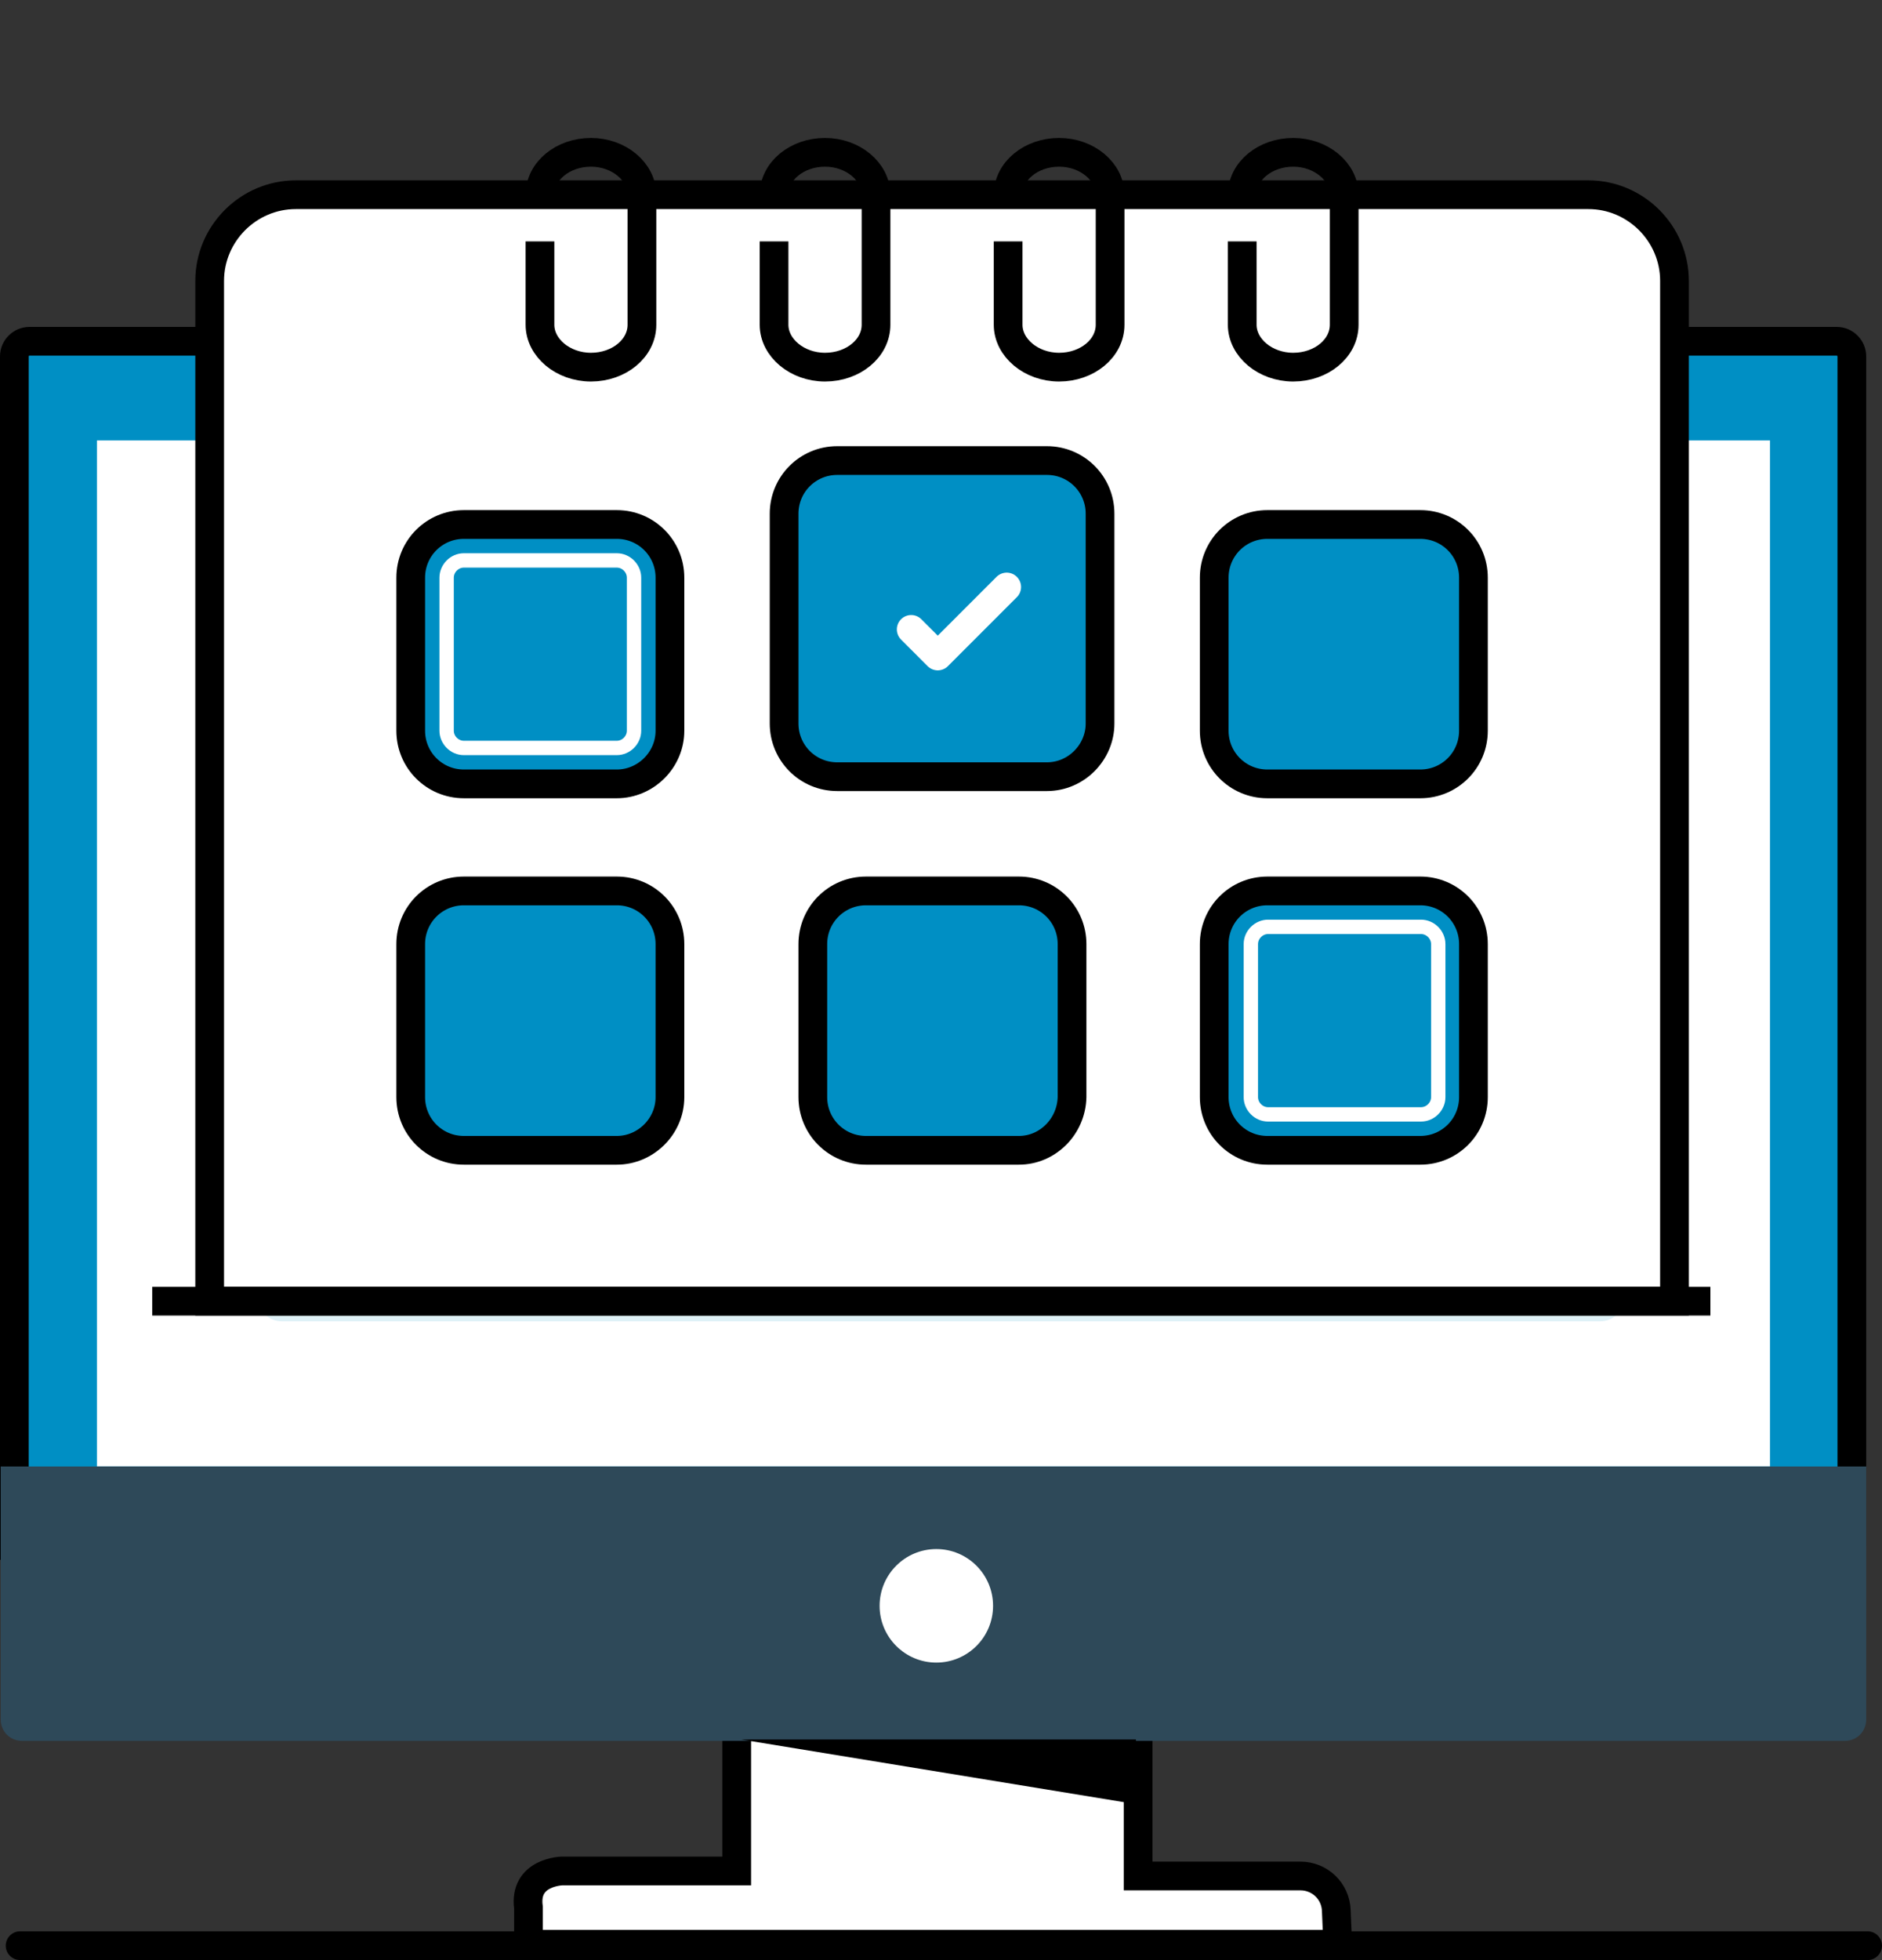
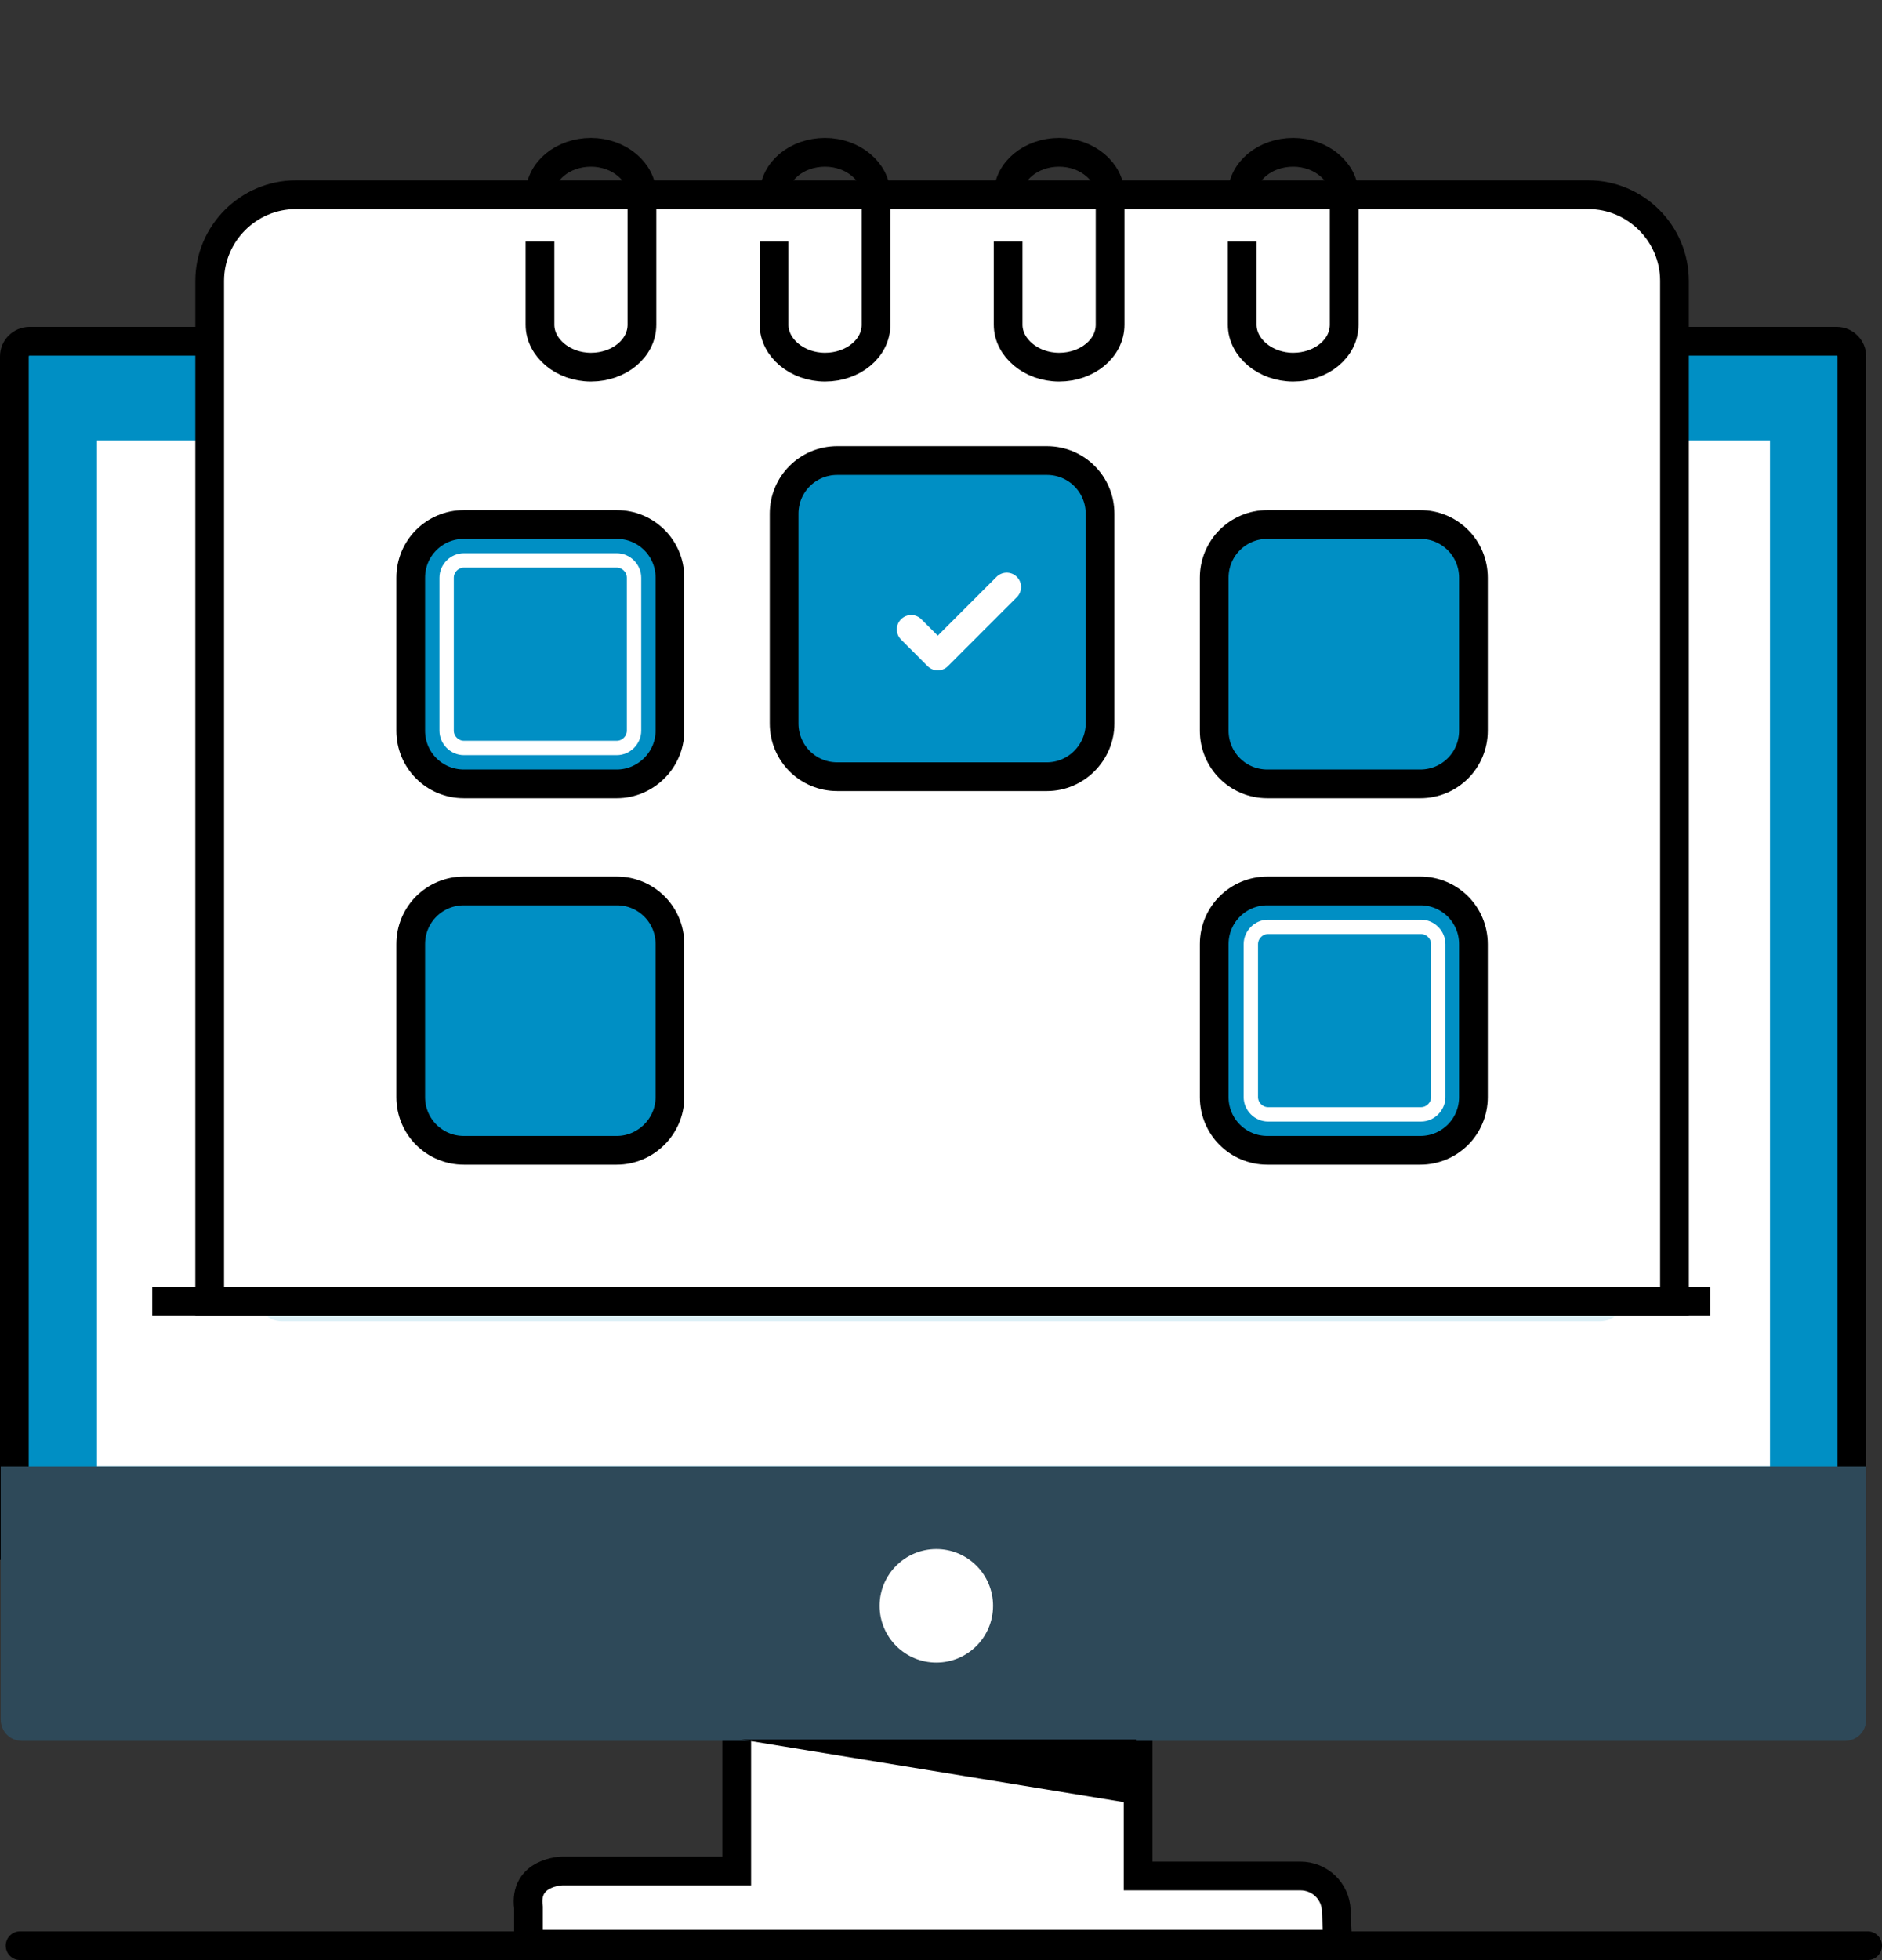
<svg xmlns="http://www.w3.org/2000/svg" version="1.1" id="Layer_1" x="0px" y="0px" viewBox="0 0 262.1 272.8" style="enable-background:new 0 0 262.1 272.8;" xml:space="preserve">
  <rect x="0" y="0" width="262.1" height="272.8" fill="#333333" stroke="none" />
  <style type="text/css">
	.st0{fill:#FFFFFF;stroke:#000000;stroke-width:4;stroke-miterlimit:10;}
	.st1{fill:#FFFFFF;stroke:#000000;stroke-width:4;stroke-linecap:round;stroke-miterlimit:10;}
	.st2{fill:#008FC4;stroke:#000000;stroke-width:4;stroke-miterlimit:10;}
	.st3{fill:#FFFFFF;}
	.st4{opacity:0.13;}
	.st5{fill:#008FC4;}
	.st6{fill:#2E4959;}
	.st7{opacity:0.32;}
	.st8{opacity:0.54;fill:#008FC4;}
	.st9{fill:none;stroke:#FFFFFF;stroke-width:2;stroke-miterlimit:10;}
	.st10{fill:none;stroke:#FFFFFF;stroke-width:4;stroke-linecap:round;stroke-linejoin:round;stroke-miterlimit:10;}
	.st11{fill:none;stroke:#000000;stroke-width:4;stroke-miterlimit:10;}
</style>
  <g>
    <path class="st0" d="M102.6,241.2v19.2H78.3c0,0-5.4,0.1-4.7,5.1v5.1h112.7l-0.2-4.7c-0.1-2.7-2.3-4.8-5-4.8l-22.6,0v-29l-55.9-0.7   " />
    <g>
      <line class="st1" x1="2.8" y1="270.8" x2="260.1" y2="270.8" />
    </g>
    <path class="st2" d="M258,215.1H2V49.6c0-1.2,1-2.1,2.1-2.1h251.7c1.2,0,2.1,1,2.1,2.1V215.1z" />
    <rect x="13.5" y="61.3" class="st3" width="233" height="142.8" />
    <g class="st4">
      <path class="st5" d="M222.9,100.7H39.2c-1.8,0-3.3-1.5-3.3-3.3l0,0c0-1.8,1.5-3.3,3.3-3.3h183.7c1.8,0,3.3,1.5,3.3,3.3l0,0    C226.2,99.2,224.7,100.7,222.9,100.7z" />
      <path class="st5" d="M222.9,121.5H39.2c-1.8,0-3.3-1.5-3.3-3.3v0c0-1.8,1.5-3.3,3.3-3.3h183.7c1.8,0,3.3,1.5,3.3,3.3v0    C226.2,120,224.7,121.5,222.9,121.5z" />
-       <path class="st5" d="M222.9,142.3H39.2c-1.8,0-3.3-1.5-3.3-3.3v0c0-1.8,1.5-3.3,3.3-3.3h183.7c1.8,0,3.3,1.5,3.3,3.3v0    C226.2,140.8,224.7,142.3,222.9,142.3z" />
      <path class="st5" d="M222.9,163.1H39.2c-1.8,0-3.3-1.5-3.3-3.3l0,0c0-1.8,1.5-3.3,3.3-3.3h183.7c1.8,0,3.3,1.5,3.3,3.3l0,0    C226.2,161.6,224.7,163.1,222.9,163.1z" />
      <path class="st5" d="M222.9,183.9H39.2c-1.8,0-3.3-1.5-3.3-3.3v0c0-1.8,1.5-3.3,3.3-3.3h183.7c1.8,0,3.3,1.5,3.3,3.3v0    C226.2,182.4,224.7,183.9,222.9,183.9z" />
    </g>
    <g>
      <path class="st6" d="M256.9,242.3H3.1c-1.7,0-3-1.3-3-3v-35.2h259.8v35.2C259.9,241,258.6,242.3,256.9,242.3z" />
    </g>
    <circle class="st3" cx="130.4" cy="223.5" r="7.9" />
    <g>
      <g class="st7">
        <path class="st8" d="M186.3,95.1h33.2c5.2,0,9.4-4.2,9.4-9.4V69.5c0-5.2-4.2-9.4-9.4-9.4h-33.2c-5.2,0-9.4,4.2-9.4,9.4v16.2     C176.9,90.9,181.1,95.1,186.3,95.1z" />
      </g>
    </g>
    <path class="st0" d="M233.2,181.1h-204v-142c0-6.6,5.4-12,12-12h180c6.6,0,12,5.4,12,12V181.1z" />
    <g>
      <g>
        <path class="st2" d="M85.9,109.1H64.6c-4.1,0-7.4-3.3-7.4-7.4V80.4c0-4.1,3.3-7.4,7.4-7.4h21.3c4.1,0,7.4,3.3,7.4,7.4v21.3     C93.3,105.8,89.9,109.1,85.9,109.1z" />
        <path class="st9" d="M64.6,104.1c-1.3,0-2.4-1.1-2.4-2.4V80.4c0-1.3,1.1-2.4,2.4-2.4h21.3c1.3,0,2.4,1.1,2.4,2.4v21.3     c0,1.3-1.1,2.4-2.4,2.4H64.6z" />
        <path class="st2" d="M145.8,108.1h-29.2c-4.1,0-7.4-3.3-7.4-7.4V71.5c0-4.1,3.3-7.4,7.4-7.4h29.2c4.1,0,7.4,3.3,7.4,7.4v29.2     C153.2,104.7,149.9,108.1,145.8,108.1z" />
        <path class="st2" d="M197.8,109.1h-21.3c-4.1,0-7.4-3.3-7.4-7.4V80.4c0-4.1,3.3-7.4,7.4-7.4h21.3c4.1,0,7.4,3.3,7.4,7.4v21.3     C205.2,105.8,201.9,109.1,197.8,109.1z" />
      </g>
      <g>
        <path class="st2" d="M85.9,160.1H64.6c-4.1,0-7.4-3.3-7.4-7.4v-21.3c0-4.1,3.3-7.4,7.4-7.4h21.3c4.1,0,7.4,3.3,7.4,7.4v21.3     C93.3,156.8,89.9,160.1,85.9,160.1z" />
-         <path class="st2" d="M141.9,160.1h-21.3c-4.1,0-7.4-3.3-7.4-7.4v-21.3c0-4.1,3.3-7.4,7.4-7.4h21.3c4.1,0,7.4,3.3,7.4,7.4v21.3     C149.2,156.8,145.9,160.1,141.9,160.1z" />
        <path class="st2" d="M197.8,160.1h-21.3c-4.1,0-7.4-3.3-7.4-7.4v-21.3c0-4.1,3.3-7.4,7.4-7.4h21.3c4.1,0,7.4,3.3,7.4,7.4v21.3     C205.2,156.8,201.9,160.1,197.8,160.1z" />
        <path class="st9" d="M176.6,155.1c-1.3,0-2.4-1.1-2.4-2.4v-21.3c0-1.3,1.1-2.4,2.4-2.4h21.3c1.3,0,2.4,1.1,2.4,2.4v21.3     c0,1.3-1.1,2.4-2.4,2.4H176.6z" />
      </g>
    </g>
    <polyline class="st10" points="126.9,87.6 130.6,91.3 140.2,81.7  " />
    <g>
      <path class="st11" d="M75.2,27.1c0-3.3,3.2-5.9,7.1-5.9h0c3.9,0,7.1,2.7,7.1,5.9v18.1c0,3.3-3.2,5.9-7.1,5.9h0    c-3.9,0-7.1-2.7-7.1-5.9V33.6" />
      <path class="st11" d="M107.8,27.1c0-3.3,3.2-5.9,7.1-5.9h0c3.9,0,7.1,2.7,7.1,5.9v18.1c0,3.3-3.2,5.9-7.1,5.9h0    c-3.9,0-7.1-2.7-7.1-5.9V33.6" />
      <path class="st11" d="M140.4,27.1c0-3.3,3.2-5.9,7.1-5.9h0c3.9,0,7.1,2.7,7.1,5.9v18.1c0,3.3-3.2,5.9-7.1,5.9h0    c-3.9,0-7.1-2.7-7.1-5.9V33.6" />
      <path class="st11" d="M173,27.1c0-3.3,3.2-5.9,7.1-5.9h0c3.9,0,7.1,2.7,7.1,5.9v18.1c0,3.3-3.2,5.9-7.1,5.9h0    c-3.9,0-7.1-2.7-7.1-5.9V33.6" />
    </g>
    <line class="st0" x1="21.2" y1="181.1" x2="238.2" y2="181.1" />
    <polygon points="158.2,251.1 103.2,242.1 103.2,242.1 158.2,242.1  " />
-     <polyline class="st6" points="96.6,0 96.6,0 96.6,0  " />
  </g>
</svg>